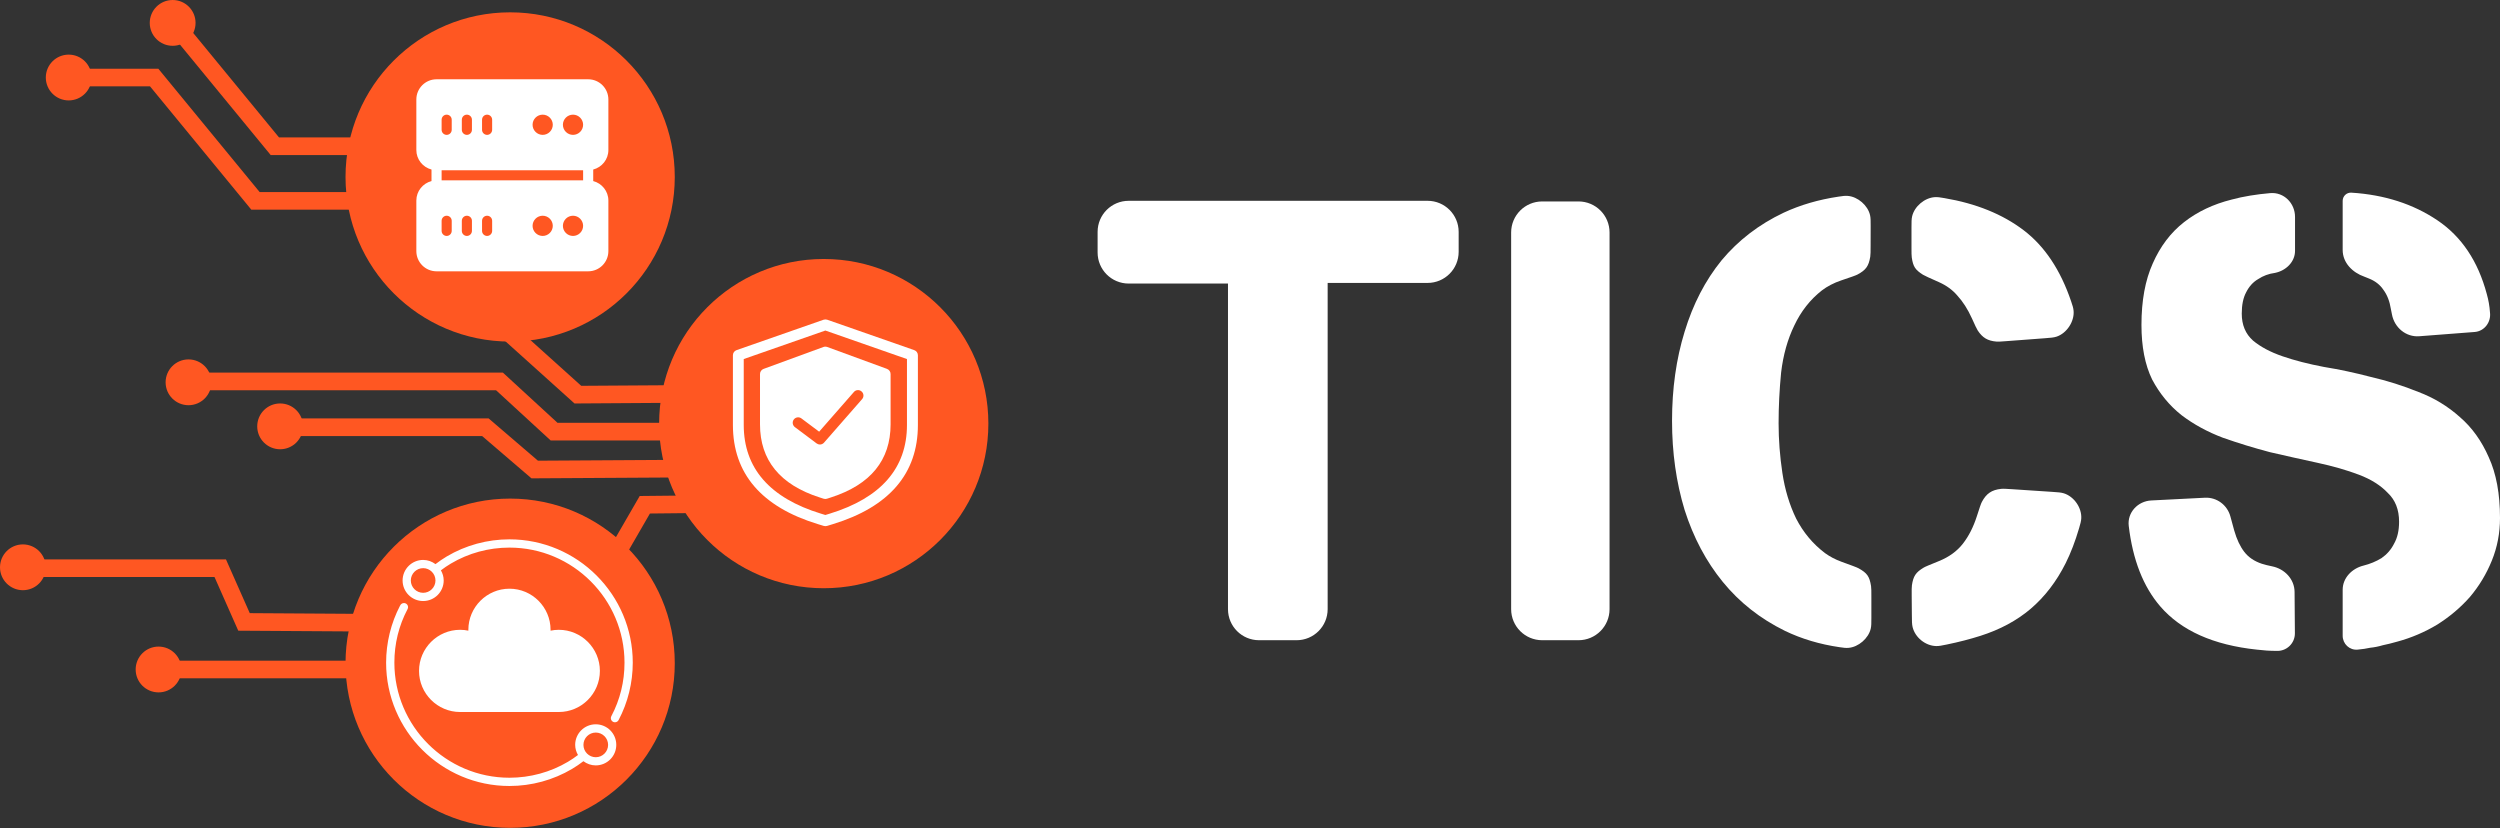
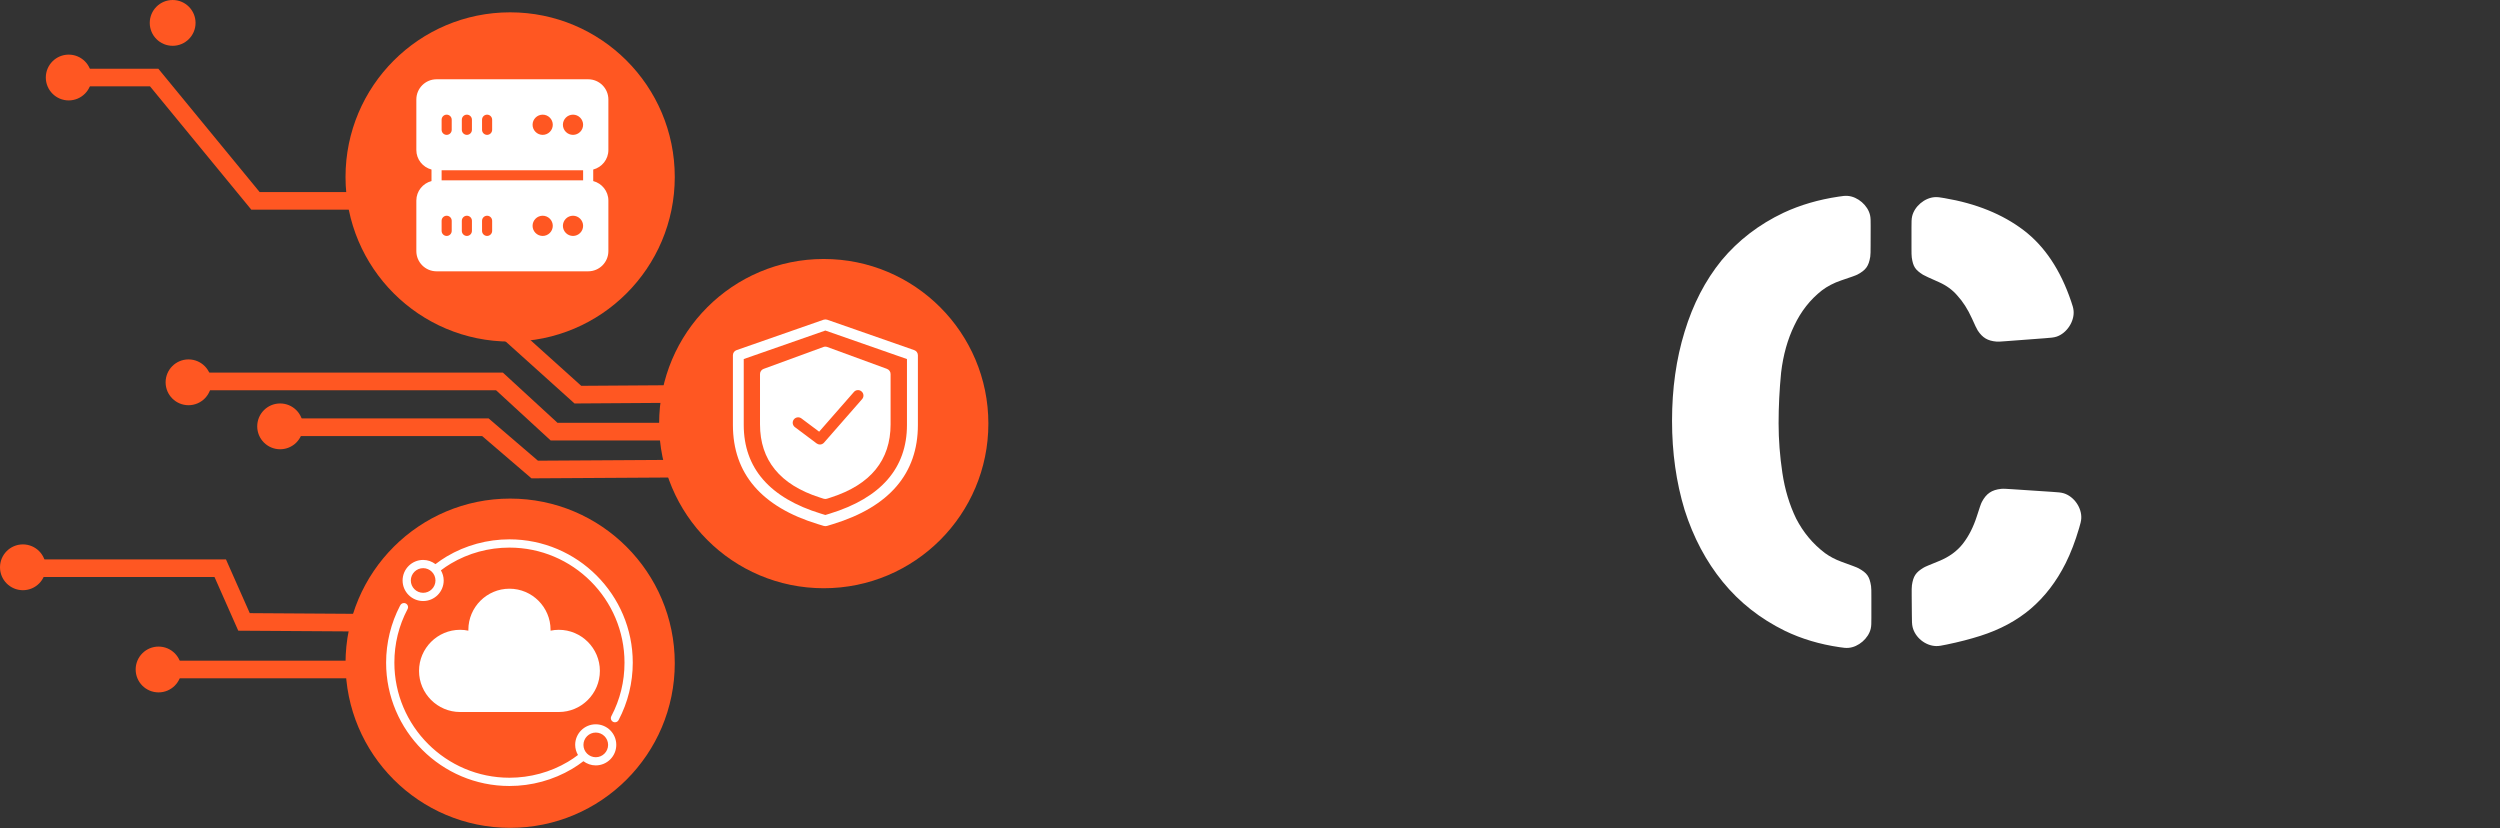
<svg xmlns="http://www.w3.org/2000/svg" width="1419" height="470" viewBox="0 0 1419 470" fill="none">
  <rect x="0" y="0" width="1419" height="470" fill="#333333" stroke="none" />
-   <path d="M1413.31 177.311C1414.04 182.805 1410.17 188.008 1404.64 188.433L1373.17 190.853C1365.59 191.436 1359.03 185.883 1357.66 178.407C1357.47 177.409 1357.29 176.451 1357.09 175.533C1356.38 171.026 1354.96 167.349 1352.82 164.503C1350.93 161.657 1348.2 159.522 1344.64 158.099C1343.84 157.728 1342.98 157.38 1342.04 157.056C1335.25 154.711 1329.7 149.105 1329.7 141.92V113.994C1329.7 111.295 1331.99 109.164 1334.68 109.356V109.356C1353.42 110.542 1369.66 115.76 1383.42 125.011C1397.18 134.261 1406.55 148.255 1411.53 166.994C1412.48 170.314 1413.07 173.754 1413.31 177.311V177.311ZM1419 294.01C1419 302.549 1417.46 310.614 1414.37 318.204C1411.29 325.794 1407.14 332.673 1401.92 338.84C1396.7 344.769 1390.54 349.988 1383.42 354.494C1376.31 358.764 1368.83 361.966 1361.01 364.101C1357.69 365.049 1354.84 365.761 1352.47 366.235C1350.1 366.947 1347.72 367.421 1345.35 367.659C1343.22 368.133 1340.85 368.489 1338.24 368.726V368.726C1333.63 369.187 1329.7 365.499 1329.7 360.869V334.721C1329.7 328.043 1334.96 322.67 1341.44 321.05V321.05C1345.23 320.101 1348.67 318.678 1351.76 316.781C1354.84 314.646 1357.21 311.918 1358.87 308.598C1360.77 305.277 1361.72 301.126 1361.72 296.145C1361.72 289.266 1359.58 283.811 1355.31 279.779C1351.28 275.509 1345.83 272.07 1338.95 269.461C1332.07 266.852 1324.24 264.598 1315.47 262.701C1306.69 260.803 1297.68 258.787 1288.43 256.652C1279.41 254.281 1270.52 251.553 1261.74 248.469C1252.97 245.149 1245.14 240.879 1238.26 235.661C1231.38 230.205 1225.81 223.445 1221.54 215.381C1217.5 207.079 1215.49 196.761 1215.49 184.427C1215.49 170.67 1217.62 159.048 1221.89 149.56C1226.16 139.835 1232.09 132.008 1239.68 126.078C1247.27 120.148 1256.29 115.879 1266.72 113.269C1273.2 111.502 1280.83 110.283 1288.57 109.613C1296.33 108.942 1302.66 115.313 1302.66 123.101V142.376C1302.66 148.701 1297.47 153.656 1291.27 154.897V154.897C1287.71 155.371 1284.51 156.557 1281.67 158.455C1278.82 160.115 1276.57 162.606 1274.91 165.926C1273.25 169.01 1272.42 173.042 1272.42 178.023C1272.42 184.427 1274.55 189.527 1278.82 193.322C1283.09 196.88 1288.66 199.845 1295.54 202.217C1302.42 204.589 1310.25 206.605 1319.02 208.265C1327.8 209.688 1336.69 211.586 1345.71 213.958C1354.96 216.092 1363.97 218.939 1372.75 222.497C1381.52 225.817 1389.35 230.561 1396.23 236.728C1403.11 242.658 1408.56 250.248 1412.6 259.499C1416.87 268.749 1419 280.253 1419 294.01ZM1302.58 359.452C1302.62 365.227 1297.75 369.822 1291.98 369.438V369.438C1288.43 369.438 1284.75 369.2 1280.95 368.726C1256.29 366.117 1238.02 357.934 1226.16 344.177C1216.5 332.966 1210.54 317.74 1208.27 298.497C1207.38 290.89 1213.41 284.449 1221.06 284.059L1251.5 282.508C1258.26 282.163 1264.29 286.689 1266 293.247C1266.77 296.182 1267.48 298.808 1268.15 301.126C1269.57 306.107 1271.47 310.139 1273.84 313.223C1276.21 316.306 1279.53 318.56 1283.8 319.983C1285.51 320.523 1287.46 321.011 1289.65 321.449C1296.76 322.871 1302.34 328.712 1302.4 335.964L1302.58 359.452Z" fill="white" />
  <path d="M1175.6 171.13C1176.41 173.539 1176.82 174.744 1176.97 176.415C1177.51 182.466 1173.04 189.227 1167.26 191.093C1165.66 191.608 1164.01 191.732 1160.71 191.981L1138.9 193.628C1135.82 193.86 1134.28 193.976 1133.16 193.883C1128.23 193.47 1125.3 191.734 1122.57 187.603C1121.95 186.667 1121.06 184.689 1119.27 180.732C1116.9 175.498 1114.12 171.156 1110.93 167.705C1108.24 164.543 1104.77 162.018 1100.51 160.128C1095.08 157.716 1092.37 156.509 1091.48 155.94C1087.05 153.118 1085.9 151.346 1085.12 146.158C1084.96 145.112 1084.96 143.488 1084.96 140.241V129.167C1084.96 125.973 1084.96 124.376 1085.32 122.816C1086.63 117.138 1092.42 112.24 1098.24 111.899C1099.83 111.806 1101.09 112.017 1103.59 112.44C1121.64 115.492 1136.66 121.58 1148.65 130.703C1160.57 139.775 1169.55 153.251 1175.6 171.13ZM1164.72 279.173C1168.12 279.399 1169.83 279.512 1171.4 279.997C1177.19 281.78 1181.65 288.162 1181.33 294.21C1181.24 295.855 1180.85 297.195 1180.07 299.874C1177.9 307.259 1175.38 313.844 1172.49 319.627C1167.27 330.063 1160.63 338.721 1152.56 345.599C1144.73 352.241 1135.25 357.34 1124.1 360.898C1118.25 362.763 1111.92 364.401 1105.1 365.809C1102.07 366.435 1100.55 366.748 1098.93 366.706C1092.84 366.547 1087.02 361.837 1085.59 355.924C1085.21 354.343 1085.19 352.572 1085.17 349.029L1085.08 338.234C1085.06 334.923 1085.05 333.268 1085.21 332.185C1085.98 326.986 1087.39 324.875 1091.89 322.169C1092.83 321.605 1095.42 320.553 1100.6 318.448C1106.3 316.132 1110.82 312.848 1114.14 308.597C1117.44 304.365 1120.08 299.175 1122.06 293.026C1123.57 288.351 1124.32 286.014 1124.89 284.935C1127.41 280.138 1130.49 278.046 1135.88 277.472C1137.09 277.343 1138.83 277.458 1142.32 277.689L1164.72 279.173ZM1062.19 350.729C1062.19 353.74 1062.19 355.246 1061.84 356.785C1060.59 362.316 1054.86 367.276 1049.21 367.724C1047.63 367.849 1046.51 367.686 1044.26 367.361C1032.93 365.721 1022.54 362.618 1013.09 358.052C999.098 351.173 987.357 341.923 977.869 330.3C968.381 318.678 961.147 305.039 956.166 289.385C951.422 273.73 949.05 256.889 949.05 238.862C949.05 220.599 951.422 203.758 956.166 188.34C960.91 172.686 967.907 159.166 977.157 147.781C986.645 136.395 998.386 127.382 1012.38 120.741C1021.81 116.34 1032.23 113.293 1043.64 111.6C1046.01 111.249 1047.19 111.073 1048.77 111.194C1054.48 111.631 1060.2 116.572 1061.45 122.162C1061.8 123.707 1061.79 125.251 1061.79 128.338L1061.76 139.289C1061.75 142.814 1061.74 144.577 1061.56 145.702C1060.67 151.084 1059.08 153.294 1054.26 155.853C1053.25 156.388 1050.51 157.318 1045.02 159.178C1040.89 160.579 1037.23 162.475 1034.08 164.858C1027.44 170.077 1022.22 176.718 1018.43 184.783C1014.63 192.61 1012.14 201.505 1010.96 211.467C1010.01 221.192 1009.53 230.798 1009.53 240.286C1009.53 249.536 1010.25 258.905 1011.67 268.393C1013.09 277.881 1015.7 286.538 1019.5 294.366C1023.53 302.193 1028.98 308.716 1035.86 313.934C1038.65 315.949 1041.74 317.576 1045.14 318.815C1051.03 320.955 1053.97 322.025 1054.95 322.571C1059.79 325.264 1061.14 327.193 1062.01 332.662C1062.19 333.77 1062.19 335.559 1062.19 339.138V350.729Z" fill="white" />
-   <path d="M913.582 345.763C913.582 355.497 905.691 363.389 895.956 363.389H875.349C865.615 363.389 857.723 355.497 857.723 345.763V131.962C857.723 122.228 865.615 114.336 875.349 114.336H895.956C905.691 114.336 913.582 122.228 913.582 131.962V345.763Z" fill="white" />
-   <path d="M827.934 142.963C827.934 152.697 820.043 160.589 810.309 160.589H743.567C733.832 160.589 725.941 152.697 725.941 142.963V113.98L810.309 113.98C820.043 113.98 827.934 121.872 827.934 131.606V142.963ZM725.941 143.319C725.941 153.053 718.05 160.945 708.315 160.945H640.626C630.891 160.945 623 153.053 623 143.319V131.606C623 121.872 630.891 113.98 640.626 113.98L725.941 113.98V143.319ZM753.575 345.763C753.575 355.497 745.683 363.389 735.949 363.389H714.63C704.895 363.389 697.004 355.497 697.004 345.763V131.606C697.004 121.872 704.895 113.98 714.63 113.98H735.949C745.683 113.98 753.575 121.872 753.575 131.606V345.763Z" fill="white" />
  <path d="M384.5 245H314.5L283.5 216.5H109.5" stroke="#FF5722" stroke-width="10" />
  <path d="M385.5 266L303.5 266.5L275.5 242.5H162" stroke="#FF5722" stroke-width="10" />
  <path d="M215.5 353.5L138.5 353L125 322.5H14.5" stroke="#FF5722" stroke-width="10" />
-   <path d="M414.5 286L366 286.5L352.133 310.5H329" stroke="#FF5722" stroke-width="10" />
  <path d="M403 223.5L328 224L288 188" stroke="#FF5722" stroke-width="10" />
  <path d="M215 114H145L87.5 44H35" stroke="#FF5722" stroke-width="10" />
-   <path d="M226 83H156L98.5 13" stroke="#FF5722" stroke-width="10" />
  <path d="M214 380H85.5" stroke="#FF5722" stroke-width="10" />
  <circle cx="93.44" cy="93.44" r="93.44" transform="matrix(-1 0 0 1 561 147)" fill="#FF5722" />
  <circle cx="93.44" cy="93.44" r="93.44" transform="matrix(-1 0 0 1 383 283)" fill="#FF5722" />
  <circle cx="93.44" cy="93.44" r="93.44" transform="matrix(-1 0 0 1 383 7)" fill="#FF5722" />
  <path d="M347.96 409.689C346.816 409.082 346.397 407.682 346.98 406.539C351.949 397.114 354.468 386.896 354.468 376.141C354.468 340.12 325.167 310.819 289.146 310.819C277.411 310.819 265.933 313.945 255.948 319.87C253.965 321.037 252.076 322.343 250.256 323.72C251.236 325.423 251.842 327.383 251.842 329.482C251.842 335.921 246.617 341.147 240.178 341.147C233.739 341.147 228.513 335.921 228.513 329.482C228.513 323.043 233.739 317.817 240.178 317.817C242.814 317.817 245.217 318.727 247.176 320.197C249.229 318.634 251.376 317.141 253.592 315.834C264.3 309.489 276.618 306.129 289.169 306.129C327.756 306.153 359.158 337.554 359.158 376.141C359.158 387.502 356.382 398.771 351.109 408.732C350.689 409.525 349.873 409.969 349.033 409.969C348.659 409.969 348.286 409.875 347.936 409.689H347.96ZM233.179 329.482C233.179 333.332 236.328 336.481 240.178 336.481C244.027 336.481 247.176 333.332 247.176 329.482C247.176 325.633 244.027 322.483 240.178 322.483C236.328 322.483 233.179 325.633 233.179 329.482Z" fill="white" />
  <path d="M227.113 343.736C227.463 342.897 228.303 342.29 229.283 342.29C230.566 342.29 231.616 343.34 231.616 344.623C231.616 344.996 231.522 345.37 231.336 345.719C226.366 355.145 223.847 365.363 223.847 376.118C223.847 412.138 253.149 441.44 289.169 441.44C300.904 441.44 312.382 438.314 322.367 432.388C324.35 431.222 326.24 429.915 328.059 428.539C327.08 426.836 326.473 424.876 326.473 422.777C326.473 416.338 331.699 411.112 338.138 411.112C344.577 411.112 349.802 416.338 349.802 422.777C349.802 429.216 344.577 434.441 338.138 434.441C335.502 434.441 333.099 433.531 331.139 432.062C329.086 433.625 326.94 435.118 324.723 436.424C314.015 442.77 301.697 446.129 289.146 446.129C250.559 446.129 219.158 414.728 219.158 376.141C219.158 364.85 221.911 353.651 227.09 343.736H227.113ZM345.16 422.8C345.16 418.951 342.01 415.801 338.161 415.801C334.312 415.801 331.162 418.951 331.162 422.8C331.162 426.649 334.312 429.799 338.161 429.799C342.01 429.799 345.16 426.649 345.16 422.8Z" fill="white" />
  <path d="M261.174 357.477C262.737 357.477 264.3 357.64 265.84 357.967C265.84 357.804 265.84 357.64 265.84 357.477C265.84 344.622 276.315 334.147 289.169 334.147C302.024 334.147 312.499 344.622 312.499 357.477C312.499 357.64 312.499 357.804 312.499 357.967C314.039 357.64 315.602 357.477 317.165 357.477C330.019 357.477 340.494 367.952 340.494 380.806C340.494 393.661 330.019 404.136 317.165 404.136H261.174C248.32 404.136 237.845 393.661 237.845 380.806C237.845 367.952 248.32 357.477 261.174 357.477Z" fill="white" />
  <path d="M468.469 298.637C468.16 298.637 467.851 298.607 467.574 298.514L464.238 297.495C432.213 287.705 416 268.774 416 241.227V201.636C416 200.308 416.834 199.165 418.069 198.733L467.481 181.47C468.129 181.254 468.871 181.254 469.519 181.47L518.931 198.733C520.166 199.165 521 200.339 521 201.636V241.227C521 268.774 504.756 287.705 472.762 297.495L469.426 298.514C469.118 298.607 468.84 298.637 468.531 298.637H468.469ZM466.029 291.565L468.469 292.307L470.909 291.565C500.031 282.64 514.793 265.717 514.793 241.196V203.798L468.469 187.615L422.146 203.798V241.196C422.146 265.717 436.907 282.671 466.029 291.565Z" fill="white" />
  <path d="M503.49 209.387L469.519 196.942C468.84 196.695 468.068 196.695 467.388 196.942L433.418 209.387C432.213 209.82 431.379 210.993 431.379 212.29V240.887C431.379 261.177 442.744 275.136 465.196 282.331L467.481 283.073C467.79 283.165 468.099 283.227 468.438 283.227C468.778 283.227 469.087 283.165 469.396 283.073L471.681 282.331C494.132 275.105 505.497 261.177 505.497 240.887V212.29C505.497 210.993 504.694 209.85 503.459 209.387H503.49ZM489.315 226.558L467.697 251.264C467.079 251.943 466.246 252.314 465.381 252.314C464.732 252.314 464.084 252.098 463.528 251.696L451.175 242.431C449.816 241.412 449.538 239.467 450.557 238.108C451.576 236.749 453.522 236.471 454.881 237.49L464.949 245.025L484.682 222.481C485.794 221.184 487.771 221.061 489.037 222.203C490.334 223.315 490.457 225.292 489.315 226.558Z" fill="white" />
  <path d="M236.316 85.158V56.474C236.316 50.135 241.451 45 247.79 45H333.843C340.182 45 345.316 50.135 345.316 56.474V85.158C345.316 90.493 341.645 94.939 336.711 96.23V102.77C341.645 104.061 345.316 108.507 345.316 113.842V142.526C345.316 148.866 340.182 154 333.843 154H247.79C241.451 154 236.316 148.866 236.316 142.526V113.842C236.316 108.507 239.988 104.061 244.922 102.77V96.23C239.988 94.939 236.316 90.493 236.316 85.158ZM267.869 67.947C267.869 66.37 266.578 65.079 265.001 65.079C263.423 65.079 262.132 66.37 262.132 67.947V73.684C262.132 75.262 263.423 76.553 265.001 76.553C266.578 76.553 267.869 75.262 267.869 73.684V67.947ZM279.343 67.947C279.343 66.37 278.052 65.079 276.474 65.079C274.897 65.079 273.606 66.37 273.606 67.947V73.684C273.606 75.262 274.897 76.553 276.474 76.553C278.052 76.553 279.343 75.262 279.343 73.684V67.947ZM308.027 65.079C304.872 65.079 302.29 67.66 302.29 70.816C302.29 73.971 304.872 76.553 308.027 76.553C311.182 76.553 313.764 73.971 313.764 70.816C313.764 67.66 311.182 65.079 308.027 65.079ZM325.237 65.079C322.082 65.079 319.501 67.66 319.501 70.816C319.501 73.971 322.082 76.553 325.237 76.553C328.393 76.553 330.974 73.971 330.974 70.816C330.974 67.66 328.393 65.079 325.237 65.079ZM325.237 133.921C328.393 133.921 330.974 131.339 330.974 128.184C330.974 125.029 328.393 122.447 325.237 122.447C322.082 122.447 319.501 125.029 319.501 128.184C319.501 131.339 322.082 133.921 325.237 133.921ZM308.027 133.921C311.182 133.921 313.764 131.339 313.764 128.184C313.764 125.029 311.182 122.447 308.027 122.447C304.872 122.447 302.29 125.029 302.29 128.184C302.29 131.339 304.872 133.921 308.027 133.921ZM273.606 131.053C273.606 132.63 274.897 133.921 276.474 133.921C278.052 133.921 279.343 132.63 279.343 131.053V125.316C279.343 123.738 278.052 122.447 276.474 122.447C274.897 122.447 273.606 123.738 273.606 125.316V131.053ZM262.132 131.053C262.132 132.63 263.423 133.921 265.001 133.921C266.578 133.921 267.869 132.63 267.869 131.053V125.316C267.869 123.738 266.578 122.447 265.001 122.447C263.423 122.447 262.132 123.738 262.132 125.316V131.053ZM250.659 131.053C250.659 132.63 251.949 133.921 253.527 133.921C255.105 133.921 256.395 132.63 256.395 131.053V125.316C256.395 123.738 255.105 122.447 253.527 122.447C251.949 122.447 250.659 123.738 250.659 125.316V131.053ZM250.659 102.368H330.974V96.632H250.659V102.368ZM250.659 73.684C250.659 75.262 251.949 76.553 253.527 76.553C255.105 76.553 256.395 75.262 256.395 73.684V67.947C256.395 66.37 255.105 65.079 253.527 65.079C251.949 65.079 250.659 66.37 250.659 67.947V73.684Z" fill="white" />
  <circle cx="13" cy="13" r="13" transform="matrix(-1 0 0 1 172 229)" fill="#FF5722" />
  <circle cx="13" cy="13" r="13" transform="matrix(-1 0 0 1 103 367)" fill="#FF5722" />
  <circle cx="13" cy="13" r="13" transform="matrix(-1 0 0 1 26 309)" fill="#FF5722" />
  <circle cx="13" cy="13" r="13" transform="matrix(-1 0 0 1 120 204)" fill="#FF5722" />
  <circle cx="13" cy="13" r="13" transform="matrix(-1 0 0 1 52 31)" fill="#FF5722" />
  <circle cx="13" cy="13" r="13" transform="matrix(-1 0 0 1 111 0)" fill="#FF5722" />
</svg>